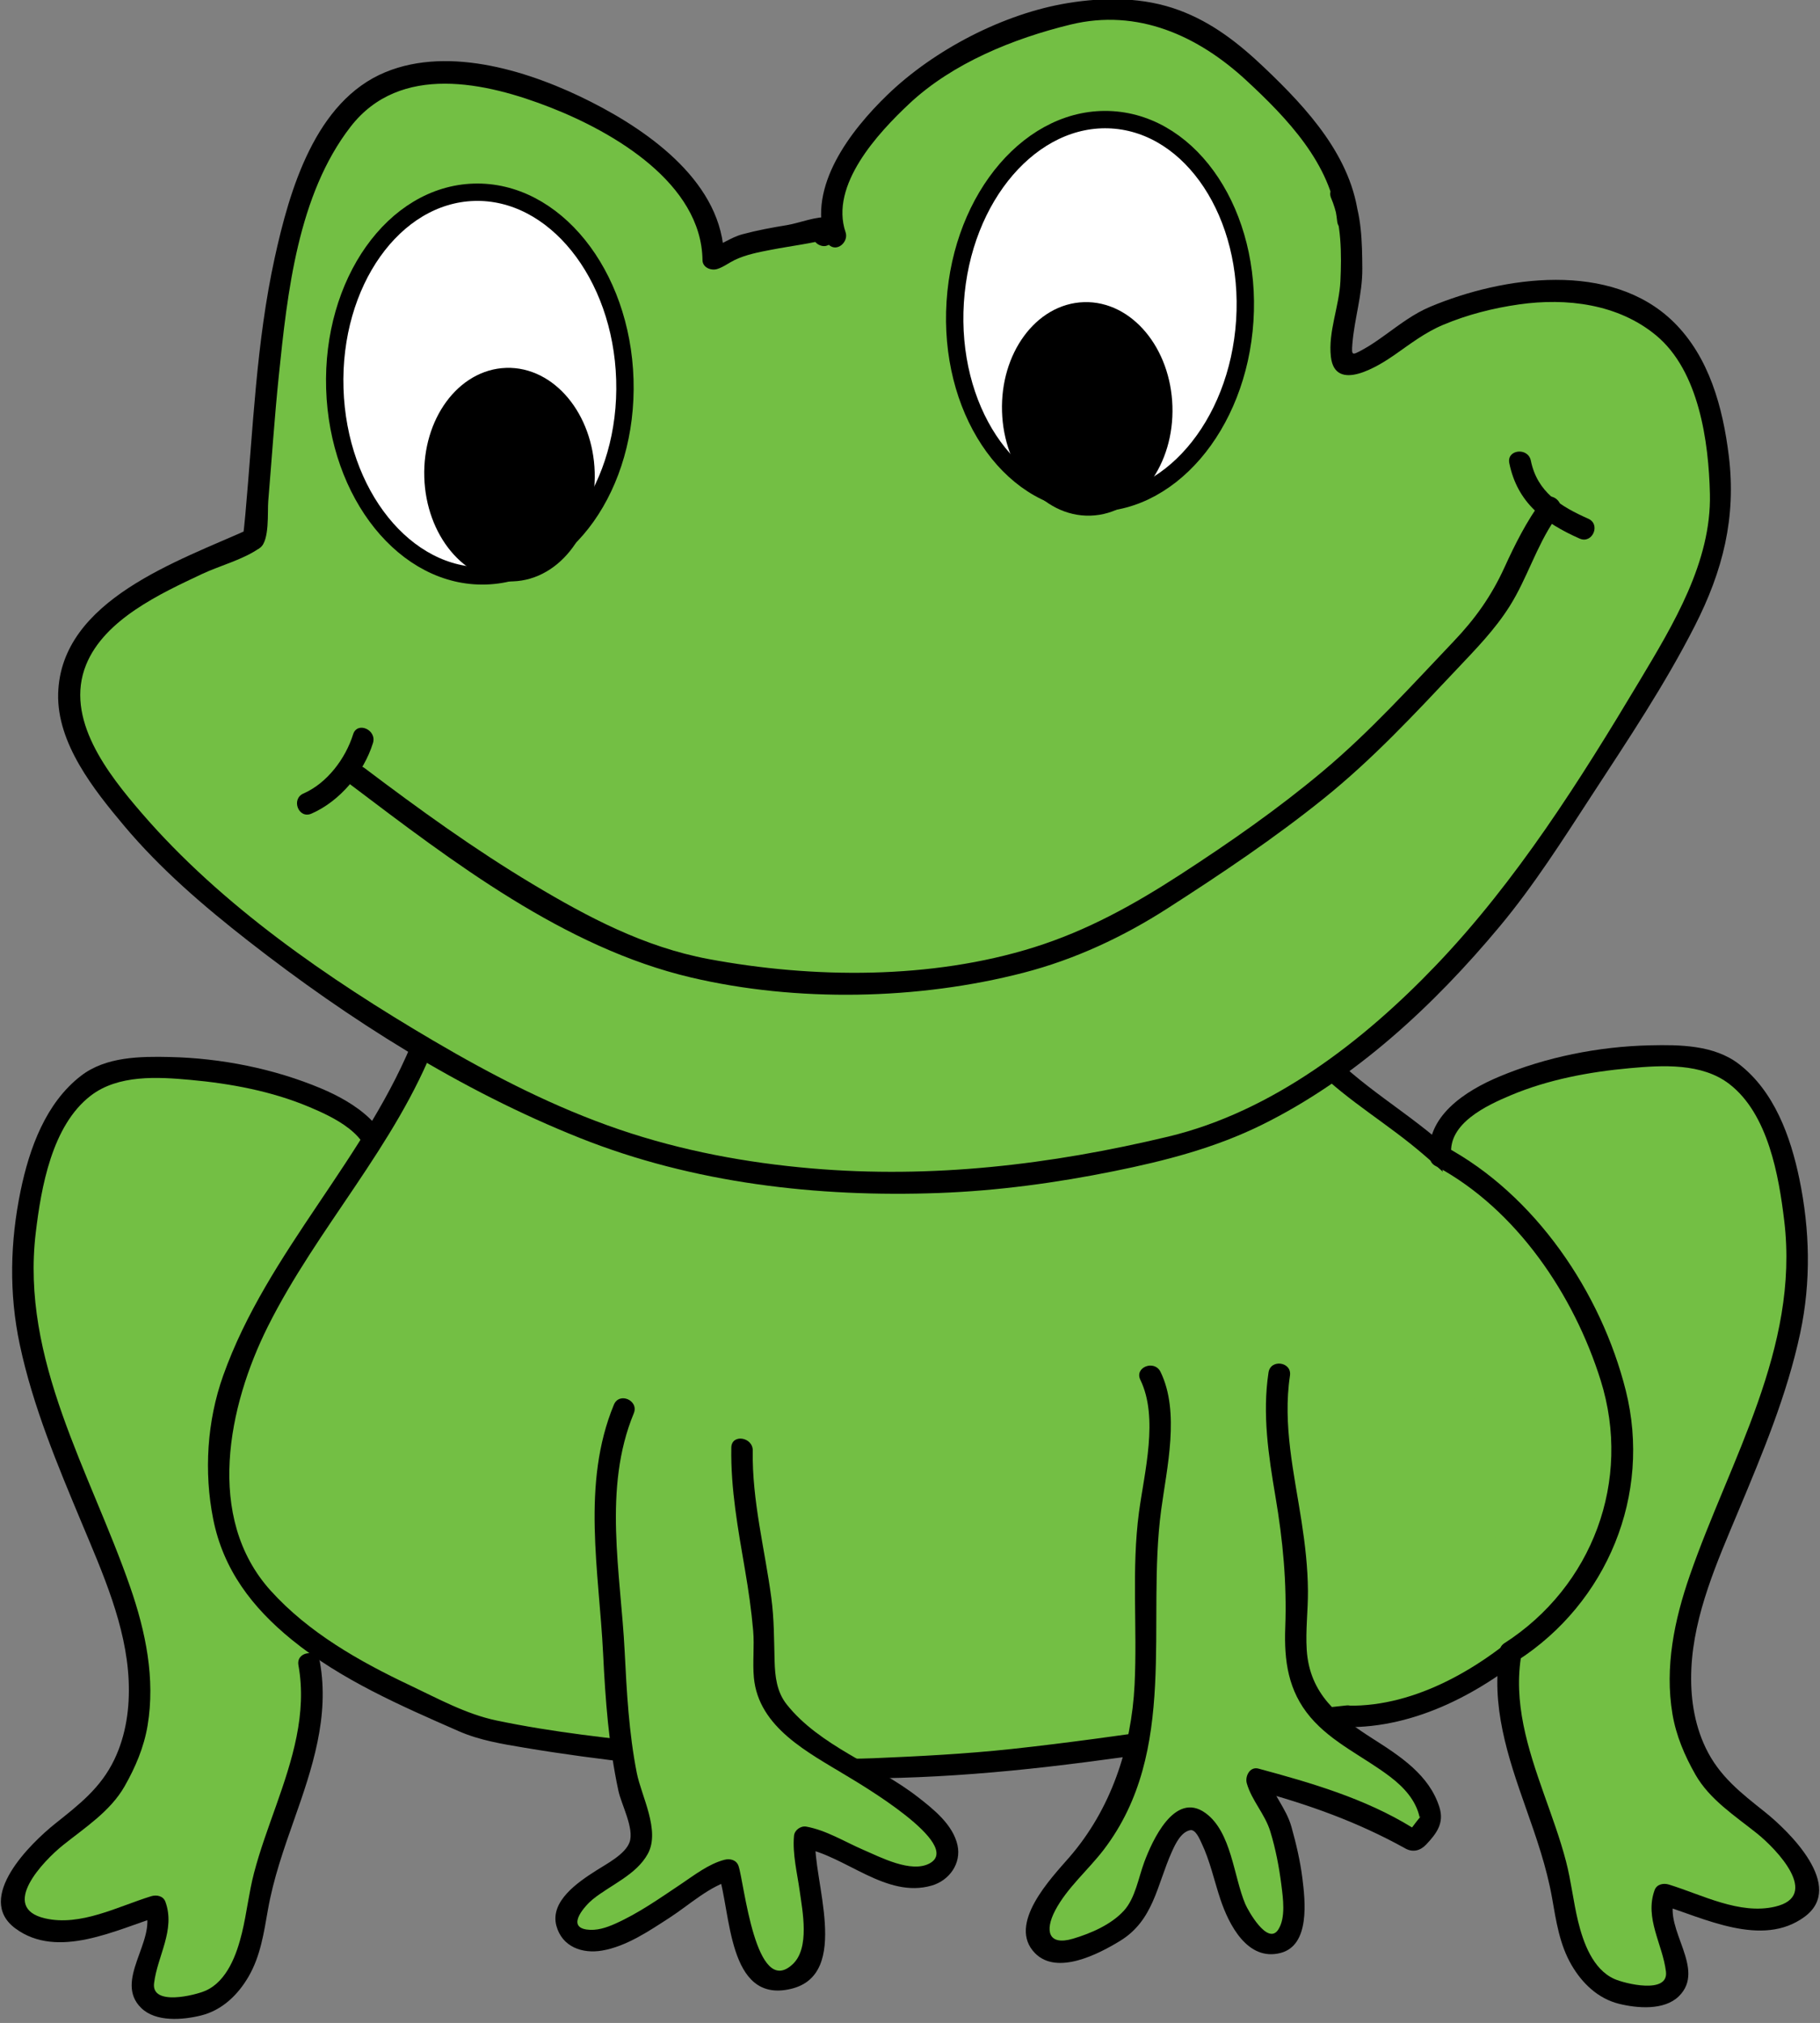
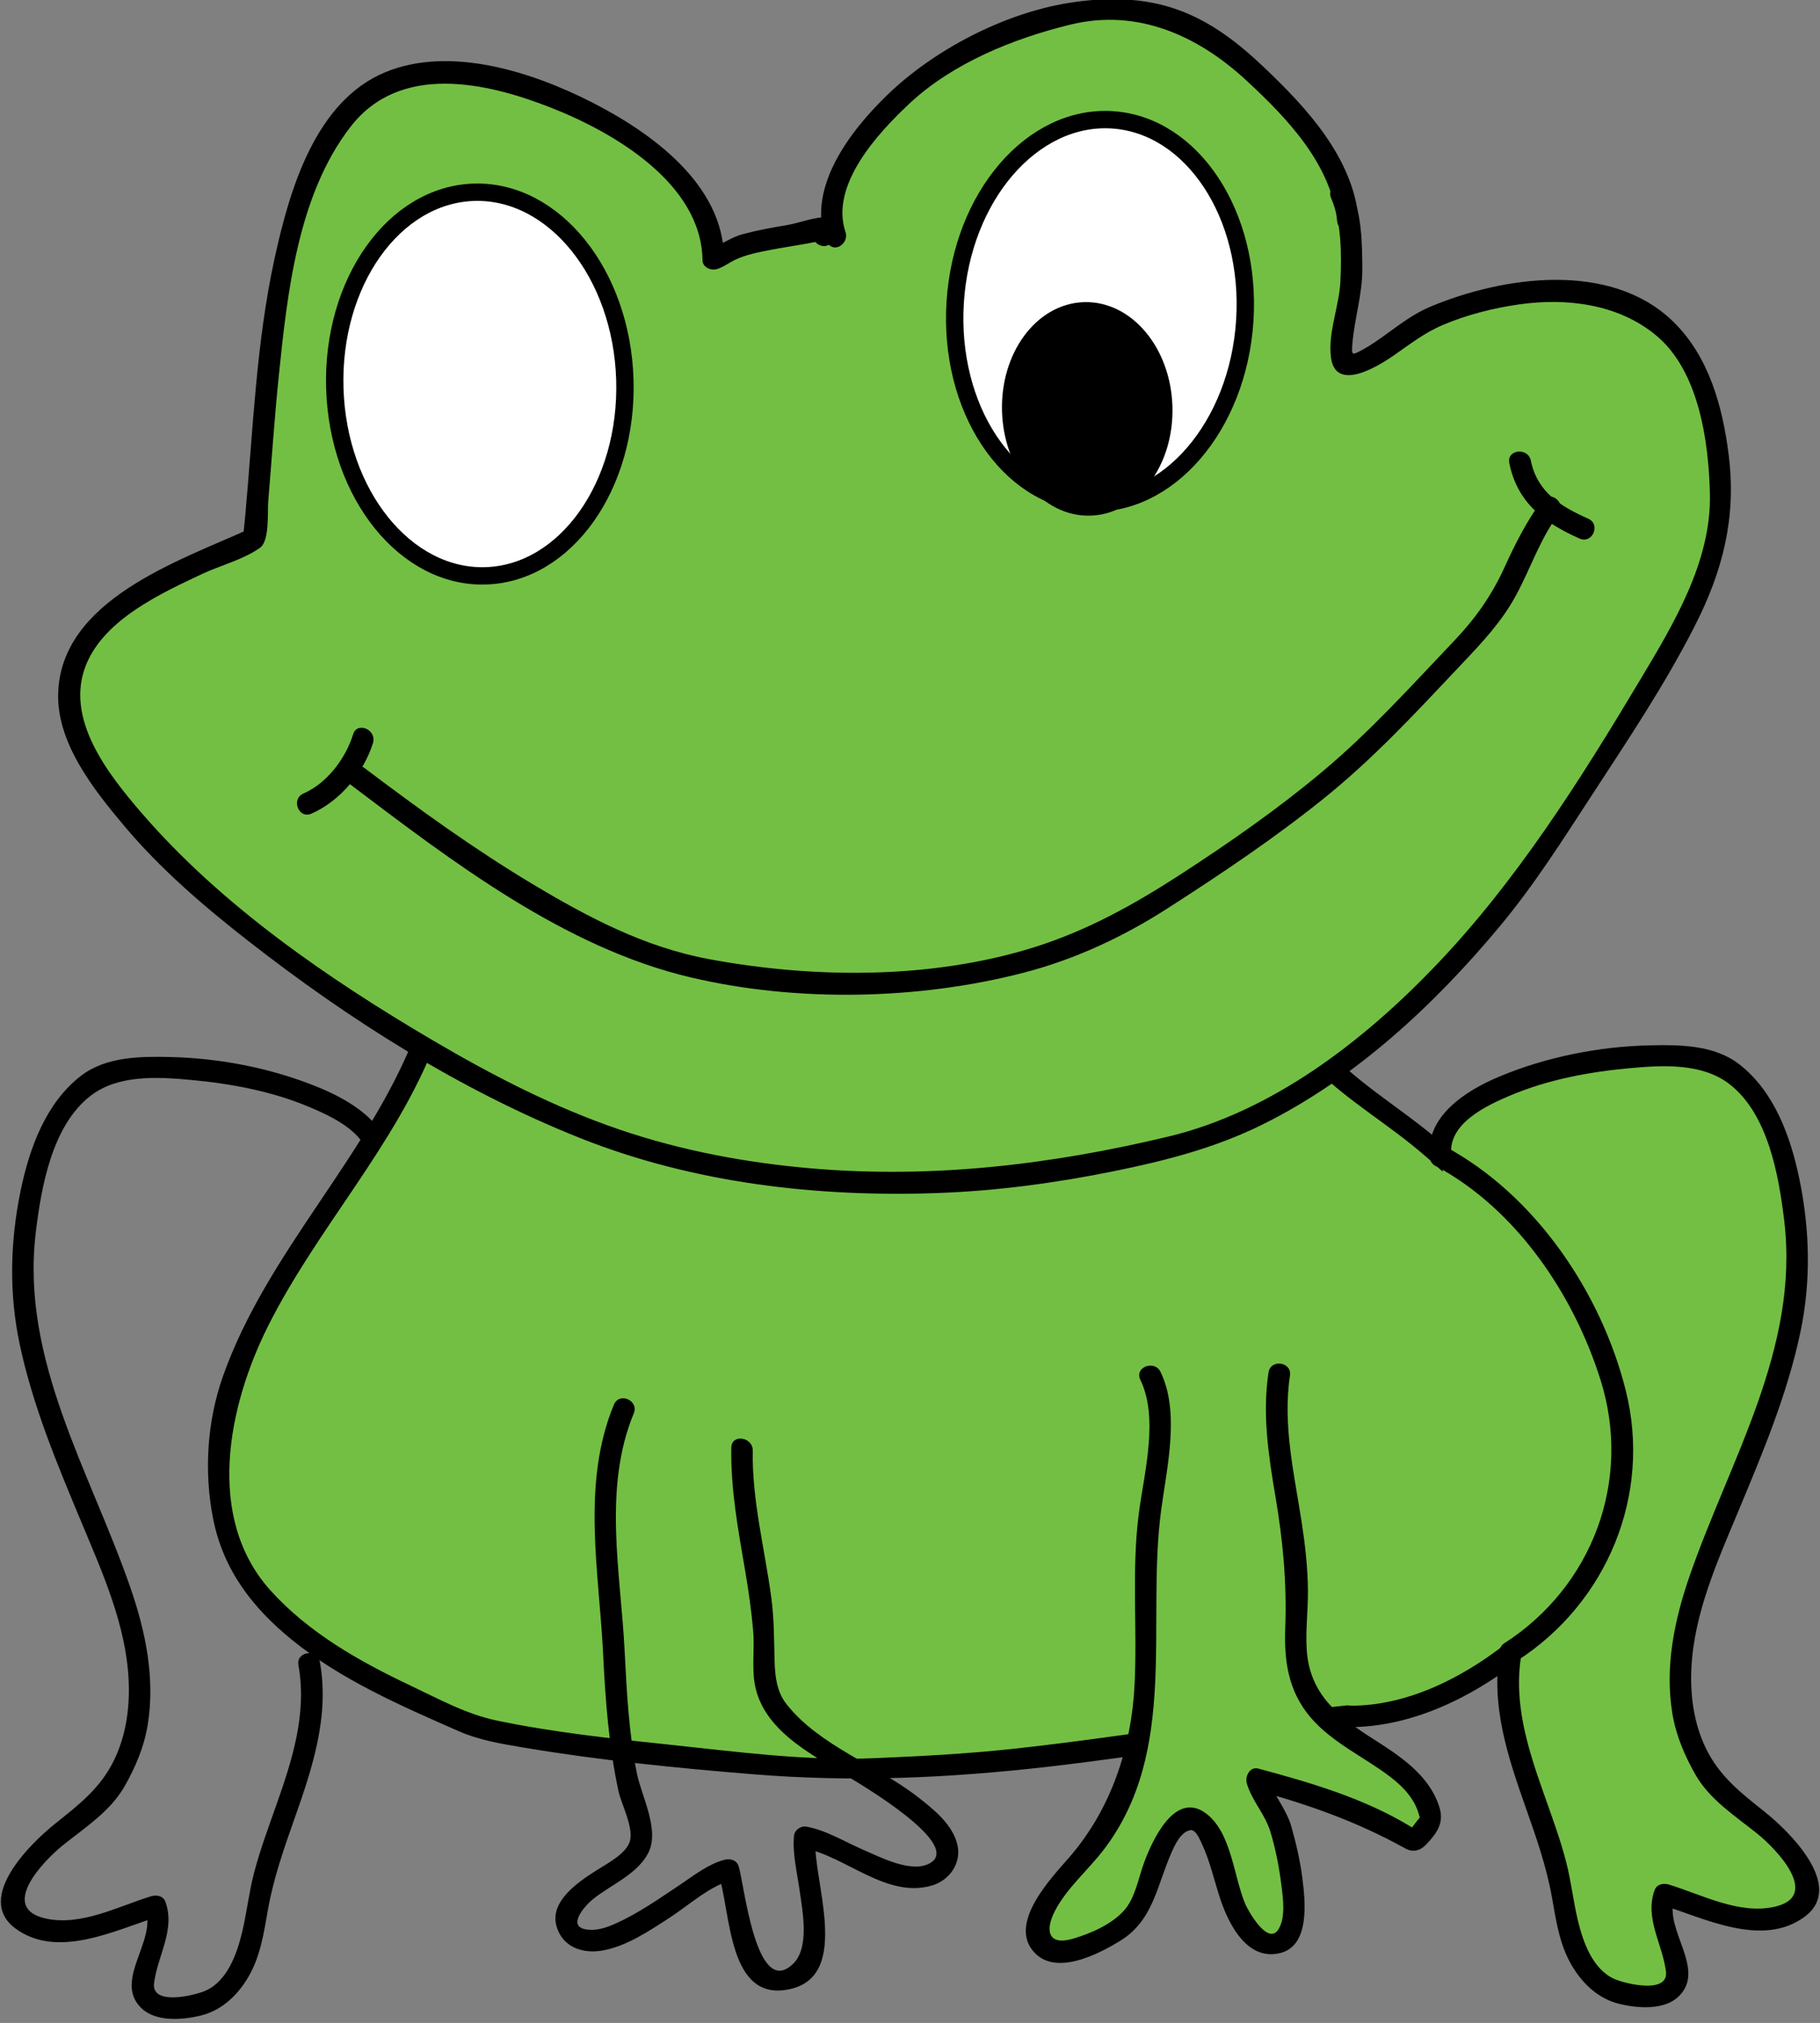
<svg xmlns="http://www.w3.org/2000/svg" xmlns:ns1="http://www.inkscape.org/namespaces/inkscape" xmlns:ns2="http://sodipodi.sourceforge.net/DTD/sodipodi-0.dtd" xmlns:xlink="http://www.w3.org/1999/xlink" width="110.916mm" height="123.291mm" viewBox="0 0 110.916 123.291" version="1.1" id="svg8" ns1:version="0.92.4 (5da689c313, 2019-01-14)" ns2:docname="Frog_green.svg">
  <rect x="0" y="0" width="110.916" height="123.291" fill="#808080" stroke="none" />
  <defs id="defs2">
    <linearGradient id="linearGradient97294">
      <stop offset="0" stop-opacity=".768" stop-color="#fff" id="stop97296" />
      <stop offset="1" stop-opacity="0" stop-color="#fff" id="stop97298" />
    </linearGradient>
    <linearGradient id="linearGradient3615">
      <stop offset="0" stop-color="#80c93b" id="stop3617" />
      <stop offset="1" stop-color="#2b4900" id="stop3619" />
    </linearGradient>
    <filter height="1.337" x="-0.037" y="-0.168" width="1.073" id="filter97493" style="color-interpolation-filters:sRGB">
      <feGaussianBlur stdDeviation="16.711" id="feGaussianBlur97495" />
    </filter>
    <linearGradient y2="1872" x2="-871.18" gradientTransform="matrix(0.405,0,0,0.203,809.66,658.03)" y1="991.8" gradientUnits="userSpaceOnUse" x1="-1013.3" id="linearGradient108041">
      <stop offset="0" stop-color="#357ef1" id="stop96789" />
      <stop offset="1" stop-color="#82adf6" id="stop96791" />
    </linearGradient>
    <linearGradient y2="1180.4" x2="886" gradientTransform="translate(-4,-7.999)" y1="727.64" gradientUnits="userSpaceOnUse" xlink:href="#linearGradient3615" x1="856.6" id="linearGradient108043" />
    <linearGradient y2="1180.4" y1="794.64" x2="777.92" gradientUnits="userSpaceOnUse" xlink:href="#linearGradient3615" x1="776.96" id="linearGradient108045" />
    <linearGradient y2="1180.4" y1="828.64" x2="838.05" gradientUnits="userSpaceOnUse" xlink:href="#linearGradient3615" x1="865.71" id="linearGradient108047" />
    <linearGradient y2="1180.4" y1="590.64" x2="454.02" gradientUnits="userSpaceOnUse" xlink:href="#linearGradient3615" x1="548.05" id="linearGradient108049" />
    <linearGradient y2="1180.4" y1="740.36" x2="570.05" gradientUnits="userSpaceOnUse" xlink:href="#linearGradient3615" x1="677.17" id="linearGradient108051" />
    <linearGradient y2="1180.4" y1="723.64" x2="555.88" gradientUnits="userSpaceOnUse" xlink:href="#linearGradient3615" x1="547.55" id="linearGradient108053" />
    <linearGradient y2="1180.4" y1="860.51" x2="203.3" gradientUnits="userSpaceOnUse" xlink:href="#linearGradient3615" x1="210.61" id="linearGradient108055" />
    <linearGradient y2="1180.4" y1="774.64" x2="245.15" gradientUnits="userSpaceOnUse" xlink:href="#linearGradient3615" x1="230.18" id="linearGradient108057" />
    <linearGradient y2="1180.4" x2="203.3" gradientTransform="matrix(0.798,0,0,0.798,-66.513,218.48)" y1="860.51" gradientUnits="userSpaceOnUse" xlink:href="#linearGradient3615" x1="210.61" id="linearGradient108069" />
    <linearGradient y2="1180.4" x2="245.15" gradientTransform="matrix(0.798,0,0,0.798,-66.513,218.48)" y1="774.64" gradientUnits="userSpaceOnUse" xlink:href="#linearGradient3615" x1="230.18" id="linearGradient108071" />
    <radialGradient r="200.56" gradientTransform="matrix(0.166,-0.986,0.93,0.156,-567.78,793.16)" cx="-633.37" cy="1326.1" gradientUnits="userSpaceOnUse" id="radialGradient108075">
      <stop offset="0" stop-opacity="0" stop-color="#0c6617" id="stop57963" />
      <stop offset=".752" stop-opacity=".498" stop-color="#784721" id="stop57971" />
      <stop offset="1" stop-opacity="0" stop-color="#677821" id="stop57965" />
    </radialGradient>
    <linearGradient y2="1180.4" x2="203.3" gradientTransform="translate(586,293.73)" y1="860.51" gradientUnits="userSpaceOnUse" xlink:href="#linearGradient3615" x1="210.61" id="linearGradient108129" />
    <linearGradient y2="855.39" y1="905.85" x2="205.5" gradientUnits="userSpaceOnUse" xlink:href="#linearGradient97294" x1="205.5" id="linearGradient108554" />
    <linearGradient y2="988.69" y1="1034.4" x2="485.84" gradientUnits="userSpaceOnUse" xlink:href="#linearGradient97294" x1="485.84" id="linearGradient108557" />
    <linearGradient y2="894.39" y1="939.01" x2="637.05" gradientUnits="userSpaceOnUse" xlink:href="#linearGradient97294" x1="628.96" id="linearGradient108560" />
    <linearGradient x1="467.23" x2="467.23" y1="921.33" gradientUnits="userSpaceOnUse" y2="870.14" id="linearGradient108563">
      <stop offset="0" stop-color="#fff" id="stop97288" />
      <stop offset="1" stop-opacity="0" stop-color="#fff" id="stop97290" />
    </linearGradient>
    <linearGradient y2="939.68" y1="996.35" x2="262.81" gradientUnits="userSpaceOnUse" xlink:href="#linearGradient97294" x1="262.81" id="linearGradient108566" />
    <linearGradient y2="827.05" y1="865.05" x2="655.13" gradientUnits="userSpaceOnUse" xlink:href="#linearGradient97294" x1="645.93" id="linearGradient108569" />
    <linearGradient y2="968.5" y1="1013" x2="755.64" gradientUnits="userSpaceOnUse" xlink:href="#linearGradient97294" x1="755.45" id="linearGradient108575" />
    <filter id="filter7385" style="color-interpolation-filters:sRGB">
      <feGaussianBlur stdDeviation="4.278" id="feGaussianBlur7387" />
    </filter>
    <filter id="filter7357" style="color-interpolation-filters:sRGB">
      <feGaussianBlur stdDeviation="5.104" id="feGaussianBlur7359" />
    </filter>
    <filter id="filter5424" style="color-interpolation-filters:sRGB">
      <feGaussianBlur stdDeviation="1.973" id="feGaussianBlur5426" />
    </filter>
    <filter x="-0.041" y="-0.315" width="1.081" height="1.63" id="filter5306" style="color-interpolation-filters:sRGB">
      <feGaussianBlur stdDeviation="4.784" id="feGaussianBlur5308" />
    </filter>
    <filter x="-0.054" y="-0.184" width="1.109" height="1.367" id="filter5048" style="color-interpolation-filters:sRGB">
      <feGaussianBlur stdDeviation="2.013" id="feGaussianBlur5050" />
    </filter>
    <filter x="-0.046" y="-0.164" width="1.092" height="1.329" id="filter4952" style="color-interpolation-filters:sRGB">
      <feGaussianBlur stdDeviation="1.793" id="feGaussianBlur4954" />
    </filter>
    <filter x="-0.118" y="-0.291" width="1.236" height="1.581" id="filter5012" style="color-interpolation-filters:sRGB">
      <feGaussianBlur stdDeviation="0.806" id="feGaussianBlur5014" />
    </filter>
    <filter id="filter4765" style="color-interpolation-filters:sRGB">
      <feGaussianBlur stdDeviation="1.154" id="feGaussianBlur4767" />
    </filter>
    <filter x="-0.052" y="-0.115" width="1.105" height="1.229" id="filter4660" style="color-interpolation-filters:sRGB">
      <feGaussianBlur stdDeviation="3.244" id="feGaussianBlur4662" />
    </filter>
    <filter x="-0.134" y="-0.273" width="1.269" height="1.546" id="filter4723" style="color-interpolation-filters:sRGB">
      <feGaussianBlur stdDeviation="0.67" id="feGaussianBlur4725" />
    </filter>
    <filter x="-0.14" y="-0.233" width="1.281" height="1.465" id="filter4889" style="color-interpolation-filters:sRGB">
      <feGaussianBlur stdDeviation="0.739" id="feGaussianBlur4891" />
    </filter>
    <filter x="-0.043" y="-0.102" width="1.085" height="1.203" id="filter4480" style="color-interpolation-filters:sRGB">
      <feGaussianBlur stdDeviation="1.119" id="feGaussianBlur4482" />
    </filter>
    <linearGradient y2="818.43" x2="-166.79" gradientTransform="translate(-8.214,-2.143)" y1="720.58" gradientUnits="userSpaceOnUse" x1="-139.29" id="linearGradient10590">
      <stop offset="0" stop-color="#1e7593" id="stop4353" />
      <stop offset="1" stop-color="#258ed2" id="stop4355" />
    </linearGradient>
    <filter x="-0.127" y="-0.05" width="1.254" height="1.101" id="filter4435" style="color-interpolation-filters:sRGB">
      <feGaussianBlur stdDeviation="2.447" id="feGaussianBlur4437" />
    </filter>
    <filter id="filter4324" style="color-interpolation-filters:sRGB">
      <feGaussianBlur stdDeviation="1.7" id="feGaussianBlur4326" />
    </filter>
    <filter id="filter4059" style="color-interpolation-filters:sRGB">
      <feGaussianBlur stdDeviation="1.86" id="feGaussianBlur4061" />
    </filter>
    <filter id="filter4006" style="color-interpolation-filters:sRGB">
      <feGaussianBlur stdDeviation="1.671" id="feGaussianBlur4008" />
    </filter>
    <filter id="filter4016" style="color-interpolation-filters:sRGB">
      <feGaussianBlur stdDeviation="2.089" id="feGaussianBlur4018" />
    </filter>
    <filter id="filter4828" style="color-interpolation-filters:sRGB">
      <feGaussianBlur stdDeviation="1.576" id="feGaussianBlur4830" />
    </filter>
    <filter x="-0.23" y="-0.183" width="1.46" height="1.366" id="filter4812" style="color-interpolation-filters:sRGB">
      <feGaussianBlur stdDeviation="0.944" id="feGaussianBlur4814" />
    </filter>
    <filter x="-0.117" y="-0.145" width="1.235" height="1.29" id="filter4901" style="color-interpolation-filters:sRGB">
      <feGaussianBlur stdDeviation="3.147" id="feGaussianBlur4903" />
    </filter>
    <filter id="filter5343" style="color-interpolation-filters:sRGB">
      <feGaussianBlur stdDeviation="2.952" id="feGaussianBlur5345" />
    </filter>
    <radialGradient r="89.13" gradientTransform="matrix(-0.857,0.1,0.075,0.641,474.53,-4.844)" cx="404.62" cy="478.76" gradientUnits="userSpaceOnUse" id="radialGradient10769">
      <stop offset="0" stop-color="#aaffaf" id="stop6702" />
      <stop offset="1" stop-color="#2aff34" id="stop6704" />
    </radialGradient>
    <filter id="filter5293" style="color-interpolation-filters:sRGB">
      <feGaussianBlur stdDeviation="0.939" id="feGaussianBlur5295" />
    </filter>
    <filter x="-0.155" y="-0.083" width="1.311" height="1.165" id="filter5007" style="color-interpolation-filters:sRGB">
      <feGaussianBlur stdDeviation="2.818" id="feGaussianBlur5009" />
    </filter>
    <filter id="filter5121" style="color-interpolation-filters:sRGB">
      <feGaussianBlur stdDeviation="1.045" id="feGaussianBlur5123" />
    </filter>
    <radialGradient r="17.946" gradientTransform="matrix(1.042,0.322,-0.384,1.243,191.59,-160.47)" cx="205.89" cy="518.5" gradientUnits="userSpaceOnUse" id="radialGradient10594">
      <stop offset="0" stop-color="#ffeba9" id="stop5157" />
      <stop offset="1" stop-color="#ea1710" id="stop5159" />
    </radialGradient>
    <radialGradient r="17.946" gradientTransform="matrix(0.876,0.264,-0.323,1.02,188.8,-66.067)" cx="205.89" cy="518.5" gradientUnits="userSpaceOnUse" id="radialGradient10596">
      <stop offset="0" stop-color="#fc0" id="stop5169" />
      <stop offset="1" stop-color="#fea" id="stop5171" />
    </radialGradient>
    <filter x="-0.124" y="-0.096" width="1.248" height="1.191" id="filter5205" style="color-interpolation-filters:sRGB">
      <feGaussianBlur stdDeviation="1.559" id="feGaussianBlur5207" />
    </filter>
    <linearGradient y2="786.65" x2="42.143" gradientTransform="translate(116.79,0.357)" y1="830.93" gradientUnits="userSpaceOnUse" x1="44.286" id="linearGradient10602">
      <stop offset="0" stop-color="#757469" id="stop5406" />
      <stop offset="1" stop-color="#f2dac2" id="stop5408" />
    </linearGradient>
    <filter id="filter5485" style="color-interpolation-filters:sRGB">
      <feGaussianBlur stdDeviation="0.251" id="feGaussianBlur5487" />
    </filter>
    <filter x="-0.132" y="-0.191" width="1.263" height="1.383" id="filter5540" style="color-interpolation-filters:sRGB">
      <feGaussianBlur stdDeviation="4.14" id="feGaussianBlur5542" />
    </filter>
    <filter x="-0.39" y="-0.189" width="1.781" height="1.378" id="filter5634" style="color-interpolation-filters:sRGB">
      <feGaussianBlur stdDeviation="0.703" id="feGaussianBlur5636" />
    </filter>
    <filter x="-0.236" y="-0.258" width="1.473" height="1.517" id="filter5630" style="color-interpolation-filters:sRGB">
      <feGaussianBlur stdDeviation="0.703" id="feGaussianBlur5632" />
    </filter>
    <filter x="-0.141" y="-0.073" width="1.283" height="1.145" id="filter4179" style="color-interpolation-filters:sRGB">
      <feGaussianBlur stdDeviation="1.758" id="feGaussianBlur4181" />
    </filter>
    <linearGradient y2="327.72" x2="-262.95" gradientTransform="matrix(-1,0,0,1,-41.058,113.75)" y1="325.84" gradientUnits="userSpaceOnUse" xlink:href="#linearGradient5327-5" x1="-282.5" id="linearGradient10611" />
    <linearGradient id="linearGradient5327-5">
      <stop offset="0" stop-color="#387cc7" id="stop5329-2" />
      <stop offset="1" stop-opacity="0" stop-color="#387cc7" id="stop5331-6" />
    </linearGradient>
    <linearGradient y2="338.08" x2="-241.16" gradientTransform="matrix(-1,0,0,1,52.776,345.37)" y1="316.74" gradientUnits="userSpaceOnUse" xlink:href="#linearGradient5327-5" x1="-293.39" id="linearGradient10606" />
    <filter id="filter5514" style="color-interpolation-filters:sRGB">
      <feGaussianBlur stdDeviation="0.233" id="feGaussianBlur5516" />
    </filter>
    <radialGradient r="17.946" cy="518.5" cx="205.89" gradientTransform="matrix(1.042,0.322,-0.384,1.243,191.59,-160.47)" gradientUnits="userSpaceOnUse" id="radialGradient4010" xlink:href="#radialGradient10594" ns1:collect="always" />
    <radialGradient r="17.946" cy="518.5" cx="205.89" gradientTransform="matrix(0.876,0.264,-0.323,1.02,188.8,-66.067)" gradientUnits="userSpaceOnUse" id="radialGradient4012" xlink:href="#radialGradient10596" ns1:collect="always" />
    <radialGradient r="17.946" cy="518.5" cx="205.89" gradientTransform="matrix(1.042,0.322,-0.384,1.243,191.59,-160.47)" gradientUnits="userSpaceOnUse" id="radialGradient4014" xlink:href="#radialGradient10594" ns1:collect="always" />
    <radialGradient r="17.946" cy="518.5" cx="205.89" gradientTransform="matrix(0.876,0.264,-0.323,1.02,188.8,-66.067)" gradientUnits="userSpaceOnUse" id="radialGradient4016" xlink:href="#radialGradient10596" ns1:collect="always" />
    <linearGradient y2="1872" x2="-871.18" y1="991.8" x1="-1013.3" gradientTransform="matrix(0.405,0,0,0.203,809.66,658.03)" gradientUnits="userSpaceOnUse" id="linearGradient4316" xlink:href="#linearGradient108041" ns1:collect="always" />
    <radialGradient r="200.56" cy="1326.1" cx="-633.37" gradientTransform="matrix(0.166,-0.986,0.93,0.156,-567.78,793.16)" gradientUnits="userSpaceOnUse" id="radialGradient4350" xlink:href="#radialGradient108075" ns1:collect="always" />
    <linearGradient gradientTransform="translate(41.459,-725.644)" y2="855.39" x2="205.5" y1="905.85" x1="205.5" gradientUnits="userSpaceOnUse" id="linearGradient5109" xlink:href="#linearGradient97294" ns1:collect="always" />
    <linearGradient gradientTransform="translate(41.459,-725.644)" y2="988.69" x2="485.84" y1="1034.4" x1="485.84" gradientUnits="userSpaceOnUse" id="linearGradient5112" xlink:href="#linearGradient97294" ns1:collect="always" />
    <linearGradient gradientTransform="translate(41.459,-725.644)" y2="894.39" x2="637.05" y1="939.01" x1="628.96" gradientUnits="userSpaceOnUse" id="linearGradient5115" xlink:href="#linearGradient97294" ns1:collect="always" />
    <linearGradient gradientTransform="translate(41.459,-725.644)" y2="870.14" x2="467.23" y1="921.33" x1="467.23" gradientUnits="userSpaceOnUse" id="linearGradient5118" xlink:href="#linearGradient108563" ns1:collect="always" />
    <linearGradient gradientTransform="translate(41.459,-725.644)" y2="939.68" x2="262.81" y1="996.35" x1="262.81" gradientUnits="userSpaceOnUse" id="linearGradient5121" xlink:href="#linearGradient97294" ns1:collect="always" />
    <linearGradient gradientTransform="translate(41.459,-725.644)" y2="827.05" x2="655.13" y1="865.05" x1="645.93" gradientUnits="userSpaceOnUse" id="linearGradient5124" xlink:href="#linearGradient97294" ns1:collect="always" />
    <linearGradient gradientTransform="translate(41.459,-725.644)" y2="968.5" x2="755.64" y1="1013" x1="755.45" gradientUnits="userSpaceOnUse" id="linearGradient5130" xlink:href="#linearGradient97294" ns1:collect="always" />
    <filter ns1:menu-tooltip="Same as Bubbly Bumps but with a diffuse light instead of a specular one" ns1:menu="Bumps" ns1:label="Bubbly Bumps, matte" id="filter6048" style="color-interpolation-filters:sRGB">
      <feGaussianBlur stdDeviation="0.5" in="SourceGraphic" result="result0" id="feGaussianBlur6050" />
      <feTurbulence type="fractalNoise" result="result1" numOctaves="10" seed="300" baseFrequency="0.2" id="feTurbulence6052" />
      <feGaussianBlur result="result91" stdDeviation="0.5" id="feGaussianBlur6054" />
      <feDisplacementMap yChannelSelector="A" in="result0" result="result6" scale="5" xChannelSelector="R" in2="result91" id="feDisplacementMap6056" />
      <feComposite in="result6" operator="in" result="result2" in2="result1" id="feComposite6058" />
      <feComposite k4="0" k2="0" k1="0" result="result92" operator="arithmetic" in="result0" k3="3" in2="result2" id="feComposite6060" />
      <feBlend mode="multiply" result="fbSourceGraphic" in2="result2" id="feBlend6062" />
      <feColorMatrix result="fbSourceGraphicAlpha" in="fbSourceGraphic" values="1 0 0 -1 0 1 0 1 -1 0 1 0 0 -1 0 -1.8 -0.5 0 5.7 -3.5 " id="feColorMatrix6064" />
      <feGaussianBlur result="result0" in="fbSourceGraphicAlpha" stdDeviation="0.5" id="feGaussianBlur6066" />
      <feDiffuseLighting diffuseConstant="0.6" surfaceScale="50" result="result5" id="feDiffuseLighting6068">
        <feDistantLight elevation="10" azimuth="225" id="feDistantLight6070" />
      </feDiffuseLighting>
      <feComposite operator="in" result="result2" in="result5" in2="fbSourceGraphicAlpha" id="feComposite6072" />
      <feComposite k4="0" k1="0" k3="0.7" k2="1" operator="arithmetic" result="result4" in="fbSourceGraphic" in2="result2" id="feComposite6074" />
    </filter>
    <filter ns1:menu-tooltip="Same as Bubbly Bumps but with a diffuse light instead of a specular one" ns1:menu="Bumps" height="1" width="1" y="0" x="0" ns1:label="Bubbly Bumps, matte" id="filter6200" style="color-interpolation-filters:sRGB">
      <feColorMatrix in="SourceGraphic" result="result0" values="1 0 0 0 0 0 1 0 0 0 0 0 1 0 0 0 0 0 0.85 0" id="feColorMatrix6202" />
      <feGaussianBlur stdDeviation="7" in="SourceAlpha" id="feGaussianBlur6204" />
      <feSpecularLighting result="result1" specularExponent="25" specularConstant="0.9" surfaceScale="5" id="feSpecularLighting6206">
        <feDistantLight azimuth="225" elevation="60" id="feDistantLight6208" />
      </feSpecularLighting>
      <feComposite result="fbSourceGraphic" operator="atop" in2="result0" id="feComposite6210" />
      <feColorMatrix id="feColorMatrix6300" values="0 0 0 -1 0 0 0 0 -1 0 0 0 0 -1 0 0 0 0 1 0" in="fbSourceGraphic" result="fbSourceGraphicAlpha" />
      <feGaussianBlur stdDeviation="0.5" in="fbSourceGraphic" result="result0" id="feGaussianBlur6302" />
      <feTurbulence type="fractalNoise" result="result1" numOctaves="10" seed="300" baseFrequency="0.2" id="feTurbulence6304" />
      <feGaussianBlur result="result91" stdDeviation="0.5" id="feGaussianBlur6306" />
      <feDisplacementMap yChannelSelector="A" in="result0" result="result6" scale="5" xChannelSelector="R" in2="result91" id="feDisplacementMap6308" />
      <feComposite in="result6" operator="in" result="result2" in2="result1" id="feComposite6310" />
      <feComposite k4="0" k2="0" k1="0" result="result92" operator="arithmetic" in="result0" k3="3" in2="result2" id="feComposite6312" />
      <feBlend mode="multiply" result="fbSourceGraphic" in2="result2" id="feBlend6314" />
      <feColorMatrix result="fbSourceGraphicAlpha" in="fbSourceGraphic" values="1 0 0 -1 0 1 0 1 -1 0 1 0 0 -1 0 -1.8 -0.5 0 5.7 -3.5 " id="feColorMatrix6316" />
      <feGaussianBlur result="result0" in="fbSourceGraphicAlpha" stdDeviation="0.5" id="feGaussianBlur6318" />
      <feDiffuseLighting diffuseConstant="0.6" surfaceScale="50" result="result5" id="feDiffuseLighting6320">
        <feDistantLight elevation="10" azimuth="225" id="feDistantLight6322" />
      </feDiffuseLighting>
      <feComposite operator="in" result="result2" in="result5" in2="fbSourceGraphicAlpha" id="feComposite6324" />
      <feComposite k4="0" k1="0" k3="0.7" k2="1" operator="arithmetic" result="result4" in="fbSourceGraphic" in2="result2" id="feComposite6326" />
    </filter>
    <filter ns1:menu-tooltip="Same as Bubbly Bumps but with a diffuse light instead of a specular one" ns1:menu="Bumps" ns1:label="Bubbly Bumps, matte" id="filter6410" style="color-interpolation-filters:sRGB">
      <feGaussianBlur stdDeviation="0.5" in="SourceGraphic" result="result0" id="feGaussianBlur6412" />
      <feTurbulence type="fractalNoise" result="result1" numOctaves="10" seed="300" baseFrequency="0.2" id="feTurbulence6414" />
      <feGaussianBlur result="result91" stdDeviation="0.5" id="feGaussianBlur6416" />
      <feDisplacementMap yChannelSelector="A" in="result0" result="result6" scale="5" xChannelSelector="R" in2="result91" id="feDisplacementMap6418" />
      <feComposite in="result6" operator="in" result="result2" in2="result1" id="feComposite6420" />
      <feComposite k4="0" k2="0" k1="0" result="result92" operator="arithmetic" in="result0" k3="3" in2="result2" id="feComposite6422" />
      <feBlend mode="multiply" result="fbSourceGraphic" in2="result2" id="feBlend6424" />
      <feColorMatrix result="fbSourceGraphicAlpha" in="fbSourceGraphic" values="1 0 0 -1 0 1 0 1 -1 0 1 0 0 -1 0 -1.8 -0.5 0 5.7 -3.5 " id="feColorMatrix6426" />
      <feGaussianBlur result="result0" in="fbSourceGraphicAlpha" stdDeviation="0.5" id="feGaussianBlur6428" />
      <feDiffuseLighting diffuseConstant="0.6" surfaceScale="50" result="result5" id="feDiffuseLighting6430">
        <feDistantLight elevation="10" azimuth="225" id="feDistantLight6432" />
      </feDiffuseLighting>
      <feComposite operator="in" result="result2" in="result5" in2="fbSourceGraphicAlpha" id="feComposite6434" />
      <feComposite k4="0" k1="0" k3="0.7" k2="1" operator="arithmetic" result="result4" in="fbSourceGraphic" in2="result2" id="feComposite6436" />
    </filter>
    <radialGradient ns1:collect="always" xlink:href="#radialGradient4788" id="radialGradient4450" gradientUnits="userSpaceOnUse" gradientTransform="matrix(0.589,-0.183,0.22,0.709,175.789,-55.968)" spreadMethod="reflect" cx="-152.88" cy="144.61" r="132.35" />
    <radialGradient ns1:collect="always" xlink:href="#radialGradient4788" id="radialGradient4410" gradientUnits="userSpaceOnUse" gradientTransform="matrix(0.864,-0.268,0.323,1.039,-62.62,-50.49)" spreadMethod="reflect" cx="-152.88" cy="144.61" r="132.35" />
    <radialGradient id="radialGradient4788" spreadMethod="reflect" gradientUnits="userSpaceOnUse" cy="144.61" cx="-152.88" gradientTransform="matrix(0.864,-0.268,0.323,1.039,-62.62,-50.49)" r="132.35">
      <stop id="stop2768" stop-color="#ff1200" offset="0" />
      <stop id="stop4694" stop-color="#e20a00" offset=".5" />
      <stop id="stop2770" stop-color="#8d0200" offset="1" />
    </radialGradient>
    <clipPath id="clipPath4689" clipPathUnits="userSpaceOnUse">
      <path id="path4351" d="m -242.99,334.54 c -0.622,-0.005 -1.256,0.013 -1.88,0.028 -21.458,0.219 -41.149,11.965 -55.072,27.366 -0.368,0.418 -0.777,0.8 -1.215,1.131 -2.677,2.021 -6.47,2.293 -8.938,-0.509 -0.421,-0.318 -0.843,-0.624 -1.273,-0.933 -13.209,-9.489 -30.5,-14.352 -46.539,-9.584 -2.152,0.539 -4.255,1.197 -6.306,1.979 -10.159,3.875 -19.02,10.609 -26.09,18.828 -4.16,4.165 -7.794,8.791 -10.847,13.739 -9.052,14.675 -13.007,32.241 -10.528,49.388 0.728,5.53 2.389,10.684 4.686,15.577 6.643,14.155 18.652,25.985 29.185,37.373 3.03,2.975 6.123,5.9 9.256,8.764 26.269,24.011 55.86,44.409 83.678,66.577 2.288,1.465 5.421,5.553 6.016,0.594 0.011,-0.029 0.018,-0.056 0.029,-0.085 1.074,-2.765 2.224,-5.506 3.413,-8.227 10.307,-23.574 24.894,-45.372 43.213,-63.722 1.474,-1.607 2.963,-3.206 4.483,-4.778 15.613,-16.136 33.324,-30.678 45.411,-49.615 1.392,-2.326 2.607,-4.724 3.615,-7.181 8.117,-19.765 4.16,-43.204 -6.479,-61.432 -2.295,-3.862 -4.97,-7.562 -7.983,-10.997 -12.471,-14.218 -30.556,-24.125 -49.836,-24.284 z m -8.301,18.63 c 16.665,0.132 32.318,8.332 43.097,20.1 2.604,2.843 4.9,5.907 6.884,9.103 9.196,15.087 12.598,34.471 5.582,50.83 -0.872,2.034 -1.892,4.039 -3.095,5.965 -10.448,15.674 -25.756,27.693 -39.25,41.049 -1.314,1.301 -2.602,2.628 -3.876,3.958 -15.834,15.188 -28.461,33.24 -37.37,52.753 -1.028,2.252 -1.993,4.525 -2.921,6.813 -0.01,0.024 -0.019,0.033 -0.029,0.057 -0.514,4.104 -3.229,0.732 -5.206,-0.481 -24.044,-18.349 -49.634,-35.253 -72.34,-55.127 -2.708,-2.37 -5.364,-4.775 -7.983,-7.237 -9.104,-9.426 -19.48,-19.212 -25.222,-30.928 -1.985,-4.05 -3.42,-8.343 -4.049,-12.92 -2.142,-14.193 1.259,-28.732 9.082,-40.879 2.638,-4.096 5.805,-7.918 9.4,-11.365 6.111,-6.803 13.751,-12.369 22.532,-15.577 1.772,-0.647 3.606,-1.194 5.467,-1.64 13.863,-3.947 28.787,0.09 40.205,7.944 0.372,0.256 0.735,0.5 1.099,0.763 2.133,2.319 5.409,2.097 7.723,0.424 0.379,-0.274 0.753,-0.587 1.07,-0.933 12.034,-12.748 29.033,-22.463 47.58,-22.645 0.54,-0.013 1.082,-0.033 1.62,-0.028 z" ns1:connector-curvature="0" style="fill:#2b0000" />
    </clipPath>
    <radialGradient ns1:collect="always" xlink:href="#radialGradient4788-6" id="radialGradient4450-7" gradientUnits="userSpaceOnUse" gradientTransform="matrix(0.589,-0.183,0.22,0.709,175.789,-55.968)" spreadMethod="reflect" cx="-152.88" cy="144.61" r="132.35" />
    <radialGradient ns1:collect="always" xlink:href="#radialGradient4788-6" id="radialGradient4410-7" gradientUnits="userSpaceOnUse" gradientTransform="matrix(0.864,-0.268,0.323,1.039,-62.62,-50.49)" spreadMethod="reflect" cx="-152.88" cy="144.61" r="132.35" />
    <radialGradient id="radialGradient4788-6" spreadMethod="reflect" gradientUnits="userSpaceOnUse" cy="144.61" cx="-152.88" gradientTransform="matrix(0.864,-0.268,0.323,1.039,-62.62,-50.49)" r="132.35">
      <stop id="stop2768-8" stop-color="#ff1200" offset="0" />
      <stop id="stop4694-8" stop-color="#e20a00" offset=".5" />
      <stop id="stop2770-2" stop-color="#8d0200" offset="1" />
    </radialGradient>
    <clipPath id="clipPath4689-3" clipPathUnits="userSpaceOnUse">
      <path id="path4351-1" d="m -242.99,334.54 c -0.622,-0.005 -1.256,0.013 -1.88,0.028 -21.458,0.219 -41.149,11.965 -55.072,27.366 -0.368,0.418 -0.777,0.8 -1.215,1.131 -2.677,2.021 -6.47,2.293 -8.938,-0.509 -0.421,-0.318 -0.843,-0.624 -1.273,-0.933 -13.209,-9.489 -30.5,-14.352 -46.539,-9.584 -2.152,0.539 -4.255,1.197 -6.306,1.979 -10.159,3.875 -19.02,10.609 -26.09,18.828 -4.16,4.165 -7.794,8.791 -10.847,13.739 -9.052,14.675 -13.007,32.241 -10.528,49.388 0.728,5.53 2.389,10.684 4.686,15.577 6.643,14.155 18.652,25.985 29.185,37.373 3.03,2.975 6.123,5.9 9.256,8.764 26.269,24.011 55.86,44.409 83.678,66.577 2.288,1.465 5.421,5.553 6.016,0.594 0.011,-0.029 0.018,-0.056 0.029,-0.085 1.074,-2.765 2.224,-5.506 3.413,-8.227 10.307,-23.574 24.894,-45.372 43.213,-63.722 1.474,-1.607 2.963,-3.206 4.483,-4.778 15.613,-16.136 33.324,-30.678 45.411,-49.615 1.392,-2.326 2.607,-4.724 3.615,-7.181 8.117,-19.765 4.16,-43.204 -6.479,-61.432 -2.295,-3.862 -4.97,-7.562 -7.983,-10.997 -12.471,-14.218 -30.556,-24.125 -49.836,-24.284 z m -8.301,18.63 c 16.665,0.132 32.318,8.332 43.097,20.1 2.604,2.843 4.9,5.907 6.884,9.103 9.196,15.087 12.598,34.471 5.582,50.83 -0.872,2.034 -1.892,4.039 -3.095,5.965 -10.448,15.674 -25.756,27.693 -39.25,41.049 -1.314,1.301 -2.602,2.628 -3.876,3.958 -15.834,15.188 -28.461,33.24 -37.37,52.753 -1.028,2.252 -1.993,4.525 -2.921,6.813 -0.01,0.024 -0.019,0.033 -0.029,0.057 -0.514,4.104 -3.229,0.732 -5.206,-0.481 -24.044,-18.349 -49.634,-35.253 -72.34,-55.127 -2.708,-2.37 -5.364,-4.775 -7.983,-7.237 -9.104,-9.426 -19.48,-19.212 -25.222,-30.928 -1.985,-4.05 -3.42,-8.343 -4.049,-12.92 -2.142,-14.193 1.259,-28.732 9.082,-40.879 2.638,-4.096 5.805,-7.918 9.4,-11.365 6.111,-6.803 13.751,-12.369 22.532,-15.577 1.772,-0.647 3.606,-1.194 5.467,-1.64 13.863,-3.947 28.787,0.09 40.205,7.944 0.372,0.256 0.735,0.5 1.099,0.763 2.133,2.319 5.409,2.097 7.723,0.424 0.379,-0.274 0.753,-0.587 1.07,-0.933 12.034,-12.748 29.033,-22.463 47.58,-22.645 0.54,-0.013 1.082,-0.033 1.62,-0.028 z" ns1:connector-curvature="0" style="fill:#2b0000" />
    </clipPath>
    <radialGradient r="132.35" cy="144.61" cx="-152.88" spreadMethod="reflect" gradientTransform="matrix(0.472,-0.147,0.176,0.568,-39.265,-84.523)" gradientUnits="userSpaceOnUse" id="radialGradient4966" xlink:href="#radialGradient4788-6" ns1:collect="always" />
  </defs>
  <ns2:namedview id="base" pagecolor="#ffffff" bordercolor="#666666" borderopacity="1.0" ns1:pageopacity="0.0" ns1:pageshadow="2" ns1:zoom="0.24748737" ns1:cx="-245.12004" ns1:cy="788.84931" ns1:document-units="mm" ns1:current-layer="layer1" showgrid="false" ns1:window-width="2400" ns1:window-height="1261" ns1:window-x="2391" ns1:window-y="-9" ns1:window-maximized="1" fit-margin-top="0" fit-margin-left="0" fit-margin-right="0" fit-margin-bottom="0" />
  <g ns1:label="Layer 1" ns1:groupmode="layer" id="layer1" transform="translate(-48.064,-72.821)">
    <g id="g1165" transform="translate(233.059,165.707)">
      <g transform="matrix(-0.242,0.106,0.106,0.242,-102.479,-113.126)" id="g875-7">
        <g id="g873-7">
-           <path style="fill:#73bf44" ns1:connector-curvature="0" d="m 344.752,226.787 c -9.836,-15.574 33.674,-44.263 49.248,-45.083 15.573,-0.82 29.508,20.492 35.246,32.787 9.836,22.131 8.196,46.721 9.016,70.492 0.82,19.672 4.099,37.705 21.312,48.36 8.197,4.099 18.033,4.099 25.41,9.017 10.656,7.377 4.099,13.935 -4.918,17.213 -6.558,1.64 -13.114,1.64 -19.672,2.459 0,9.017 20.491,17.214 4.099,23.771 -12.296,4.918 -20.492,-5.737 -25.41,-13.935 -10.656,-16.393 -29.508,-28.012 -33.606,-46.864" id="path867-0" />
          <g id="g871-6">
            <path ns1:connector-curvature="0" d="m 346.91,225.525 c -3.702,-6.358 2.923,-13.817 7.031,-18.143 6.463,-6.803 14.437,-12.22 22.62,-16.728 6.662,-3.67 14.745,-7.807 22.524,-5.871 10.95,2.726 18.929,14.777 24.271,23.853 14.978,25.449 10.627,55.507 12.85,83.635 0.855,10.833 3.145,21.702 9.168,30.906 2.767,4.226 6.431,7.672 10.458,10.671 5.299,3.946 12.165,5.051 18.408,6.719 5.637,1.505 19.4,7.254 10.633,13.811 -6.735,5.039 -16.516,4.24 -24.48,5.153 -1.281,0.146 -2.596,1.027 -2.5,2.5 0.448,6.883 6.678,10.662 9.935,16.155 2.728,4.602 -7.607,6.366 -10.229,6.342 -5.455,-0.052 -9.965,-4.858 -13.008,-8.854 -2.846,-3.737 -5.157,-7.822 -8.077,-11.522 -3.38,-4.282 -7.194,-8.221 -10.917,-12.201 -7.585,-8.108 -15.065,-16.542 -17.711,-27.613 -0.75,-3.135 -5.571,-1.805 -4.822,1.33 2.969,12.419 11.521,21.827 20.015,30.906 4.928,5.268 9.83,10.537 13.845,16.555 3.011,4.515 5.87,9.14 10.335,12.406 3.939,2.881 8.708,4.66 13.647,3.806 4.235,-0.732 10.16,-2.726 11.932,-7.126 3.356,-8.331 -9.461,-12.763 -9.944,-20.184 -0.833,0.833 -1.667,1.667 -2.5,2.5 10.392,-1.191 25.584,-0.161 31.667,-10.767 5.866,-10.229 -11.271,-16.625 -18.033,-18.432 -6.882,-1.837 -12.979,-3.327 -18.511,-8.088 -4.76,-4.098 -8.096,-9.555 -10.336,-15.366 -4.567,-11.85 -4.456,-25.138 -4.669,-37.638 -0.247,-14.546 -0.469,-29.104 -3.412,-43.407 -2.435,-11.837 -7.484,-22.675 -14.451,-32.493 -5.754,-8.11 -13.4,-16.18 -23.367,-18.661 -7.039,-1.752 -14.316,1.366 -20.578,4.281 -10.679,4.972 -20.887,12.084 -29.006,20.632 -5.686,5.985 -11.915,15.194 -7.104,23.455 1.621,2.786 5.942,0.27 4.316,-2.522 z" id="path869-2" />
          </g>
        </g>
      </g>
      <g transform="matrix(0.242,0.106,-0.106,0.242,-156.594,-113.838)" id="g821">
        <path id="path815" d="m 308.754,213.385 c -20.492,32.787 -57.775,56.026 -92.202,69.959 -32.787,13.115 -64.355,14.467 -98.782,14.467 l 1.571,-2.172 c 1.639,30.328 -11.476,59.836 -9.017,90.164 1.64,18.032 11.476,37.705 28.688,44.262 16.394,6.558 35.246,6.558 53.279,6.558 10.656,0 82.774,-23.091 92.61,-29.648 14.262,-4.559 97.022,-56.471 91.816,-53.139 28.688,-11.476 51.64,-64.754 32.787,-91.803 -14.754,-19.673 -42.623,-27.049 -64.754,-35.246 -12.296,-4.918 -25.41,-4.918 -36.886,-10.656" ns1:connector-curvature="0" style="fill:#73bf44" />
        <g id="g819">
          <path id="path817" d="m 306.596,212.124 c -18.178,28.659 -47.222,48.649 -77.429,62.992 -17.003,8.074 -34.769,13.689 -53.343,16.747 -19.15,3.151 -38.691,3.435 -58.053,3.449 0.72,1.254 1.439,2.508 2.159,3.762 0.524,-0.724 1.047,-1.448 1.571,-2.172 -1.553,-0.421 -3.106,-0.841 -4.659,-1.262 1.355,30.465 -11.182,59.654 -9.017,90.164 0.786,11.066 4.816,22.112 11.144,31.189 6.833,9.803 16.458,15.104 27.767,18.246 14.135,3.926 29.204,3.87 43.751,3.884 5.251,0.005 10.341,-1.309 15.409,-2.584 17.107,-4.304 33.974,-9.77 50.647,-15.506 21.911,-7.539 41.771,-17.302 61.791,-28.949 20.155,-11.727 39.62,-24.721 59.879,-36.241 -1.141,-0.3 -2.28,-0.599 -3.421,-0.897 l 0.001,10e-4 c 0.299,-1.14 0.598,-2.28 0.896,-3.42 -0.076,0.052 -0.154,0.101 -0.232,0.151 -2.271,1.457 -0.796,5.704 1.927,4.569 15.21,-6.341 25.931,-20.259 32.936,-34.734 7.389,-15.269 11.337,-33.775 6.346,-50.367 -5.393,-17.923 -24.021,-28.435 -40.146,-35.239 -9.775,-4.125 -19.854,-7.435 -29.819,-11.058 -12.249,-4.454 -25.771,-5.271 -37.571,-10.876 -2.896,-1.375 -5.435,2.935 -2.523,4.317 9.745,4.628 20.385,5.885 30.71,8.649 9.552,2.557 19.012,6.529 28.282,9.974 16.687,6.202 36.97,14.898 44.944,32.055 6.865,14.768 2.692,33.469 -3.471,47.691 -6.071,14.012 -16.472,28.703 -31.017,34.766 0.643,1.523 1.285,3.047 1.927,4.569 0.078,-0.05 0.156,-0.099 0.232,-0.15 1.05,-0.721 1.721,-2.246 0.897,-3.421 l -10e-4,-10e-4 c -0.788,-1.125 -2.161,-1.612 -3.42,-0.896 -22.545,12.82 -44.179,27.28 -66.698,40.18 -9.271,5.31 -18.739,10.044 -28.299,14.722 -14.096,6.898 -29.709,11.37 -44.619,16.111 -12.698,4.037 -25.53,8.101 -38.586,10.832 -7.038,1.473 -14.422,0.782 -21.557,0.576 -12.896,-0.373 -26.296,-1.755 -38.181,-7.119 -20.708,-9.347 -26.065,-35.197 -25.032,-55.524 1.294,-25.477 10.268,-49.96 9.125,-75.663 -0.116,-2.609 -3.222,-3.248 -4.659,-1.262 -0.524,0.724 -1.047,1.448 -1.571,2.172 -1.144,1.581 0.403,3.763 2.159,3.762 19.282,-0.015 38.541,-0.526 57.643,-3.356 19.139,-2.835 37.35,-8.79 54.884,-16.87 31.526,-14.528 61.78,-35.741 80.615,-65.438 1.732,-2.733 -2.598,-5.239 -4.318,-2.525 z" ns1:connector-curvature="0" />
        </g>
      </g>
      <g transform="matrix(0.242,0.106,-0.106,0.242,-156.594,-113.838)" id="g865">
        <g id="g839">
          <path style="fill:#73bf44" ns1:connector-curvature="0" d="m 234.72,32.677 c 1.695,1.695 2.966,2.301 3.813,4.843 5.085,8.475 7.627,14.407 9.322,23.729 3.39,16.949 11.017,-2.542 16.102,-9.322 16.949,-19.492 48.305,-33.898 66.949,-9.322 8.475,10.169 15.254,22.034 16.102,35.593 0.848,22.034 -4.237,44.916 -7.627,66.949 -5.085,35.593 -23.097,82.818 -52.758,104.853 -30.509,23.729 -63.344,40.063 -102.327,47.689 -29.661,5.085 -58.475,1.695 -88.135,-3.39 C 71.584,289.214 41.924,282.435 21.584,267.181 -4.687,247.689 22.432,222.265 36.838,206.163 28.363,178.197 -1.298,112.943 27.516,93.452 45.312,80.74 97.855,80.74 108.024,104.469 l 0.729,-0.633 c 3.67,-6.587 14.667,-11.539 20.492,-16.394 l 2.508,0.925 c -9.322,-9.322 -1.695,-31.356 3.39,-40.678 6.779,-11.017 15.254,-20.339 25.424,-27.966 12.712,-8.475 26.271,-11.017 40.678,-5.932 12.712,4.237 30.509,11.017 37.288,23.729" id="path833" />
          <g id="g837">
            <path ns1:connector-curvature="0" d="m 232.952,34.445 c 4.504,4.245 7.429,10.93 9.639,16.684 2.084,5.424 2.057,11.801 4.979,16.846 4.297,7.417 11.065,-2.656 13.24,-6.205 2.373,-3.872 4.406,-7.643 7.562,-10.956 4.174,-4.383 8.969,-8.119 14.106,-11.3 9.419,-5.833 20.892,-9.278 31.82,-6.15 12.367,3.54 20.967,17.597 26.055,28.521 6.617,14.208 4.344,31.017 2.438,46.046 -3.363,26.523 -7.47,53.661 -16.669,78.861 -8.323,22.802 -21.07,46.154 -40.762,61.05 -22.221,16.809 -45.931,30.731 -72.409,39.714 -14.281,4.846 -29.029,8.275 -44.064,9.554 -15.904,1.352 -31.932,0.334 -47.746,-1.558 -27.824,-3.328 -57.139,-8.904 -82.58,-21.081 -10.713,-5.127 -25.152,-12.785 -25.494,-26.254 -0.286,-11.284 9.159,-21.91 16.076,-29.833 3.051,-3.495 7.509,-6.959 9.851,-10.958 1.396,-2.382 -1.772,-8.215 -2.583,-10.588 -3.128,-9.149 -6.417,-18.24 -9.368,-27.449 -5.871,-18.32 -12.749,-40.034 -7.88,-59.321 4.55,-18.021 24.455,-21.911 40.532,-22.537 15.51,-0.604 38.83,2.043 46.168,18.2 0.71,1.563 2.822,1.466 3.926,0.506 1.162,-1.009 1.83,-2.319 2.833,-3.492 1.911,-2.234 4.429,-3.943 6.829,-5.597 3.856,-2.658 7.896,-5.005 11.559,-7.938 -0.811,0.214 -1.622,0.429 -2.432,0.643 0.836,0.309 1.672,0.617 2.508,0.925 2.498,0.921 3.998,-2.47 2.432,-4.178 -7.758,-8.469 -2.334,-23.994 1.567,-33.097 5.389,-12.573 16,-23.429 26.741,-31.621 12.687,-9.677 27.993,-9.431 42.332,-4.459 11.967,4.149 25.663,9.81 32.213,21.359 1.59,2.804 5.91,0.285 4.317,-2.523 -7.05,-12.431 -21.113,-18.568 -33.964,-23.219 -7.64,-2.765 -15.126,-4.711 -23.313,-4.234 -8.697,0.506 -16.886,4.086 -24.109,8.76 -12.653,8.186 -23.995,22.283 -29.684,36.153 -4.426,10.79 -8.485,26.756 0.365,36.417 0.811,-1.393 1.622,-2.786 2.432,-4.178 -1.149,-0.424 -2.571,-1.273 -3.837,-0.925 -2.622,0.721 -5.744,3.943 -8.078,5.451 -2.948,1.904 -5.832,3.864 -8.573,6.057 -2.241,1.792 -3.579,4.342 -5.673,6.162 1.309,0.168 2.618,0.337 3.926,0.506 C 103.125,87.676 83.063,83.486 67.752,82.605 52.479,81.726 32.708,83.684 21.47,95.345 c -12.198,12.659 -9.319,33.934 -6.212,49.485 3.906,19.553 11.277,38.158 17.571,57.009 0.554,1.657 1.083,3.321 1.595,4.992 0.214,-0.811 0.429,-1.622 0.643,-2.432 -11.926,13.263 -33.367,32.456 -25.24,52.527 4.311,10.647 16.483,17.054 26.209,21.864 11.667,5.771 24.245,9.605 36.818,12.823 28.636,7.33 58.761,11.938 88.368,10.948 28.104,-0.939 55.667,-9.417 80.872,-21.573 12.273,-5.92 23.937,-13.045 35.077,-20.875 9.826,-6.906 19.127,-14.201 26.89,-23.422 15.411,-18.308 25.308,-41.161 31.915,-63.973 3.439,-11.875 5.28,-23.962 7.303,-36.13 2.509,-15.089 5.218,-30.158 6.104,-45.452 0.823,-14.218 -1.246,-26.709 -8.568,-39.058 -5.729,-9.662 -13.288,-19.062 -24.029,-23.15 -18.935,-7.207 -40.26,6.073 -52.856,19.301 -2.849,2.991 -4.785,6.548 -6.876,10.08 -1.097,1.853 -2.219,3.717 -3.553,5.41 -1.557,1.974 -1.68,2.148 -2.553,-0.372 -1.942,-5.599 -2.446,-11.428 -4.902,-16.929 -2.472,-5.536 -5.126,-11.331 -9.561,-15.509 -2.342,-2.208 -5.884,1.321 -3.533,3.536 z" id="path835" />
          </g>
        </g>
        <g id="g847">
          <path style="fill:#73bf44" ns1:connector-curvature="0" d="M 129.211,89.215" id="path841" />
          <g id="g845">
            <path ns1:connector-curvature="0" d="m 129.211,91.715 c 3.224,0 3.224,-5 0,-5 -3.224,0 -3.224,5 0,5 z" id="path843" />
          </g>
        </g>
        <g id="g855">
          <path style="fill:#73bf44" ns1:connector-curvature="0" d="M 36.838,206.164" id="path849" />
          <g id="g853">
            <path ns1:connector-curvature="0" d="m 36.838,208.664 c 3.224,0 3.224,-5 0,-5 -3.224,0 -3.224,5 0,5 z" id="path851" />
          </g>
        </g>
        <g id="g863">
          <path style="fill:#73bf44" ns1:connector-curvature="0" d="M 36.838,206.164" id="path857" />
          <g id="g861">
-             <path ns1:connector-curvature="0" d="m 36.838,208.664 c 3.224,0 3.224,-5 0,-5 -3.224,0 -3.224,5 0,5 z" id="path859" />
-           </g>
+             </g>
        </g>
      </g>
      <g transform="matrix(0.242,0.106,-0.106,0.242,-156.594,-113.838)" id="g875">
        <g id="g873">
          <path style="fill:#73bf44" ns1:connector-curvature="0" d="m 344.752,226.787 c -9.836,-15.574 33.674,-44.263 49.248,-45.083 15.573,-0.82 29.508,20.492 35.246,32.787 9.836,22.131 8.196,46.721 9.016,70.492 0.82,19.672 4.099,37.705 21.312,48.36 8.197,4.099 18.033,4.099 25.41,9.017 10.656,7.377 4.099,13.935 -4.918,17.213 -6.558,1.64 -13.114,1.64 -19.672,2.459 0,9.017 20.491,17.214 4.099,23.771 -12.296,4.918 -20.492,-5.737 -25.41,-13.935 -10.656,-16.393 -29.508,-28.012 -33.606,-46.864" id="path867" />
          <g id="g871">
            <path ns1:connector-curvature="0" d="m 346.91,225.525 c -3.702,-6.358 2.923,-13.817 7.031,-18.143 6.463,-6.803 14.437,-12.22 22.62,-16.728 6.662,-3.67 14.745,-7.807 22.524,-5.871 10.95,2.726 18.929,14.777 24.271,23.853 14.978,25.449 10.627,55.507 12.85,83.635 0.855,10.833 3.145,21.702 9.168,30.906 2.767,4.226 6.431,7.672 10.458,10.671 5.299,3.946 12.165,5.051 18.408,6.719 5.637,1.505 19.4,7.254 10.633,13.811 -6.735,5.039 -16.516,4.24 -24.48,5.153 -1.281,0.146 -2.596,1.027 -2.5,2.5 0.448,6.883 6.678,10.662 9.935,16.155 2.728,4.602 -7.607,6.366 -10.229,6.342 -5.455,-0.052 -9.965,-4.858 -13.008,-8.854 -2.846,-3.737 -5.157,-7.822 -8.077,-11.522 -3.38,-4.282 -7.194,-8.221 -10.917,-12.201 -7.585,-8.108 -15.065,-16.542 -17.711,-27.613 -0.75,-3.135 -5.571,-1.805 -4.822,1.33 2.969,12.419 11.521,21.827 20.015,30.906 4.928,5.268 9.83,10.537 13.845,16.555 3.011,4.515 5.87,9.14 10.335,12.406 3.939,2.881 8.708,4.66 13.647,3.806 4.235,-0.732 10.16,-2.726 11.932,-7.126 3.356,-8.331 -9.461,-12.763 -9.944,-20.184 -0.833,0.833 -1.667,1.667 -2.5,2.5 10.392,-1.191 25.584,-0.161 31.667,-10.767 5.866,-10.229 -11.271,-16.625 -18.033,-18.432 -6.882,-1.837 -12.979,-3.327 -18.511,-8.088 -4.76,-4.098 -8.096,-9.555 -10.336,-15.366 -4.567,-11.85 -4.456,-25.138 -4.669,-37.638 -0.247,-14.546 -0.469,-29.104 -3.412,-43.407 -2.435,-11.837 -7.484,-22.675 -14.451,-32.493 -5.754,-8.11 -13.4,-16.18 -23.367,-18.661 -7.039,-1.752 -14.316,1.366 -20.578,4.281 -10.679,4.972 -20.887,12.084 -29.006,20.632 -5.686,5.985 -11.915,15.194 -7.104,23.455 1.621,2.786 5.942,0.27 4.316,-2.522 z" id="path869" />
          </g>
        </g>
      </g>
      <g transform="matrix(0.242,0.106,-0.106,0.242,-156.594,-113.838)" id="g883">
        <path style="fill:#73bf44" ns1:connector-curvature="0" d="m 303.768,300.024 c 7.377,5.737 11.476,27.049 14.755,36.065 4.918,11.476 10.655,22.951 14.754,35.246 2.459,9.836 4.099,19.672 2.459,30.328 -0.82,6.557 -6.558,18.032 -4.918,24.59 3.278,12.295 18.032,-4.099 19.672,-11.476 0.819,-5.737 -3.278,-21.312 2.459,-24.59 6.558,-4.099 16.394,18.032 25.41,18.853 15.573,0.819 -2.459,-22.951 -7.377,-27.869 -2.459,-2.459 -5.738,-3.278 -7.378,-5.738 46.057,-7.083 36.954,4.632 40.648,-7.316 -5.737,-10.656 -23.435,-8.257 -32.451,-12.355 -10.656,-4.098 -12.295,-12.295 -16.394,-22.131 -6.558,-16.394 -20.492,-29.508 -24.59,-45.901" id="path877" />
        <g id="g881">
          <path ns1:connector-curvature="0" d="m 302,301.792 c 7.42,6.306 9.402,19.172 11.961,28.073 3.673,12.777 10.339,24.501 15.055,36.914 5.17,13.607 6.519,28.53 2.168,42.49 -1.864,5.982 -7.064,19.948 1.642,23.431 6.751,2.701 13.529,-5.756 16.808,-10.446 5.206,-7.449 2.637,-15.158 2.707,-23.646 0.017,-1.929 0.087,-5.009 1.87,-6.261 1.058,-0.743 2.89,1.064 3.581,1.659 3.429,2.949 6.148,6.762 9.17,10.107 4.101,4.539 11.49,10.704 17.713,5.813 5.579,-4.384 0.348,-13.364 -2.327,-17.848 -2.062,-3.453 -4.498,-6.695 -7.042,-9.807 -2.856,-3.495 -7.154,-5.244 -9.934,-8.607 -0.367,1.393 -0.735,2.785 -1.103,4.179 12.515,-1.886 24.563,-2.737 37.114,-1.545 1.983,0.188 3.376,-0.942 4.022,-2.747 1.188,-3.319 1.862,-6.225 -0.64,-9.108 -5.103,-5.881 -13.039,-7.17 -20.345,-8.312 -9.41,-1.469 -17.569,-3.584 -22.274,-12.684 -2.078,-4.021 -3.354,-8.433 -5.196,-12.562 -2.194,-4.914 -4.881,-9.524 -7.764,-14.062 -6.06,-9.542 -12.974,-18.683 -15.958,-29.762 -0.838,-3.109 -5.662,-1.788 -4.822,1.33 2.526,9.376 7.665,17.517 12.944,25.56 5.662,8.627 10.403,17.154 14.194,26.765 2.826,7.167 6.475,13.129 13.596,16.618 6.979,3.418 15.006,3.411 22.441,5.23 3.811,0.933 7.557,2.562 9.919,5.82 0.237,-0.604 0.258,-0.602 0.061,0.007 -0.117,0.404 -0.223,0.812 -0.327,1.219 -0.134,0.519 -0.253,1.041 -0.374,1.563 -0.305,1.306 -0.613,1.079 0.389,0.318 0.69,-0.523 0.313,-0.154 -0.454,-0.261 -12.593,-1.753 -25.371,-0.092 -37.856,1.789 -2.048,0.309 -2.151,2.909 -1.103,4.179 2.659,3.22 6.683,4.8 9.438,8.017 2.729,3.184 5.128,6.661 7.274,10.258 1.563,2.618 4.001,6.513 3.478,9.729 -0.719,4.416 -8.16,-1.246 -9.31,-2.327 -5.033,-4.736 -9.603,-14 -16.867,-15.569 -8.606,-1.858 -8.673,10.934 -8.378,16.069 0.219,3.812 1.442,8.424 0.187,12.125 -1.401,4.13 -4.9,7.87 -8.158,10.623 -4.561,3.854 -6.75,0.923 -6.38,-4.317 0.418,-5.908 3.255,-11.657 4.645,-17.374 6.765,-27.827 -12.045,-51.761 -19.314,-77.052 -2.708,-9.42 -5.038,-22.432 -12.915,-29.125 -2.442,-2.073 -5.997,1.446 -3.536,3.537 z" id="path879" />
        </g>
      </g>
      <g transform="matrix(0.242,0.106,-0.106,0.242,-156.594,-113.838)" id="g891">
-         <path style="fill:#73bf44" ns1:connector-curvature="0" d="m 195.571,355.762 c 0,15.574 9.836,32.787 17.213,45.902 6.558,13.114 12.295,25.409 21.312,36.885 6.558,7.377 6.558,7.377 2.459,15.574 -2.459,4.098 -10.656,13.934 -3.278,17.213 9.836,4.098 21.312,-23.771 27.049,-27.869 4.099,4.099 13.115,25.41 22.951,17.213 8.196,-7.377 -8.197,-25.409 -9.836,-31.147 5.737,-1.639 31.967,3.279 31.967,-8.196 0,-10.656 -36.065,-10.656 -44.263,-13.935 -10.655,-3.278 -11.475,-9.017 -15.573,-18.033 -6.558,-12.295 -16.394,-23.771 -21.312,-36.065" id="path885" />
        <g id="g889">
          <path ns1:connector-curvature="0" d="m 193.071,355.762 c 0.409,19.77 12.288,36.577 20.784,53.653 4.731,9.508 9.68,18.872 15.894,27.51 1.907,2.65 6.884,6.5 7.125,9.842 0.215,2.975 -2.886,6.759 -4.472,9.144 -2.645,3.976 -6.969,10.7 -3.234,15.316 3.165,3.912 8.077,3.53 11.941,0.981 4.779,-3.152 8.152,-8.554 11.243,-13.234 2.924,-4.427 5.493,-10.4 9.74,-13.739 -1.179,0 -2.356,0 -3.535,0 6.139,6.618 13.885,26.713 25.98,17.604 11.587,-8.726 -5.825,-25.412 -8.687,-33.971 -0.582,1.025 -1.164,2.051 -1.746,3.076 9.604,-2.307 22.21,3.061 30.646,-3.989 3.214,-2.686 4.236,-7.413 1.689,-10.907 -2.849,-3.909 -8.378,-5.373 -12.812,-6.499 -11.695,-2.972 -25.514,-1.694 -36.332,-7.452 -3.251,-1.729 -5.041,-4.836 -6.552,-8.045 -2.099,-4.455 -3.96,-8.797 -6.53,-13.031 -5.916,-9.748 -13.124,-18.789 -17.545,-29.382 -1.223,-2.93 -6.063,-1.646 -4.821,1.33 3.677,8.809 8.987,16.64 14.217,24.58 2.596,3.94 5.086,7.938 7.347,12.082 1.726,3.163 2.742,6.684 4.495,9.851 5.62,10.156 18.551,10.801 28.732,12.174 3.195,0.431 31.134,3.686 25.595,10.822 -2.974,3.832 -11.034,3.238 -15.268,3.269 -4.623,0.032 -9.646,-0.715 -14.191,0.376 -1.271,0.306 -2.168,1.814 -1.746,3.076 1.345,4.02 4.119,7.57 6.318,11.147 2.479,4.031 7.422,11.081 5.3,16.081 -4.625,10.897 -17.861,-12.823 -20.555,-15.727 -1.007,-1.086 -2.498,-0.815 -3.535,0 -2.987,2.348 -5.005,6.137 -7.016,9.282 -3.152,4.929 -6.194,9.985 -10.144,14.331 -1.527,1.68 -3.298,3.281 -5.53,3.888 -4.67,1.268 -2.424,-5.131 -1.495,-6.931 2.437,-4.726 6.947,-9.19 7.434,-14.731 0.536,-6.089 -6.712,-11.609 -9.806,-16.058 -5.374,-7.727 -9.633,-16.188 -13.828,-24.59 -8.087,-16.196 -19.713,-32.37 -20.101,-51.129 -0.065,-3.22 -5.066,-3.227 -4.999,0 z" id="path887" />
        </g>
      </g>
      <ellipse id="ellipse895" ry="11.694" rx="8.842" cy="-66.181" cx="-122.463" stroke-miterlimit="10" transform="rotate(3.684)" style="fill:#ffffff;stroke:#000000;stroke-width:1.058;stroke-miterlimit:10" />
      <g transform="matrix(0.242,0.106,-0.106,0.242,-156.594,-113.838)" id="g901">
        <g id="g899">
          <path id="path897" d="m 80.152,249.156 c 28.657,6.843 60.165,14.622 89.644,9.212 24.712,-4.534 50.117,-16.275 69.843,-31.775 9.609,-7.55 17.733,-16.79 24.484,-26.947 8.15,-12.26 16.035,-24.621 22.844,-37.689 6.665,-12.792 11.299,-26.061 16.134,-39.593 2.157,-6.039 4.389,-11.885 5.341,-18.265 1.104,-7.401 0.102,-14.924 1.485,-22.361 0.117,-0.514 0.233,-1.028 0.351,-1.542 0.713,-3.14 -4.107,-4.473 -4.822,-1.329 -1.313,5.787 -1.615,11.67 -1.708,17.588 -0.113,7.228 -1.418,13.488 -3.877,20.269 -4.865,13.414 -9.272,26.736 -15.624,39.567 -5.997,12.114 -13.077,23.67 -20.502,34.952 -7.049,10.711 -14.562,20.576 -24.271,29.029 -18.708,16.286 -43.75,27.044 -67.722,32.592 -14.634,3.386 -29.25,2.313 -44.004,0.435 -15.587,-1.985 -30.993,-5.318 -46.265,-8.964 -3.136,-0.749 -4.466,4.072 -1.331,4.821 z" ns1:connector-curvature="0" />
        </g>
      </g>
      <g transform="matrix(0.242,0.106,-0.106,0.242,-156.594,-113.838)" id="g907">
        <g id="g905">
          <path id="path903" d="m 344.752,229.287 c 20.978,1.681 41.015,14.449 54.581,30.037 15.91,18.28 17.331,44.28 3.983,64.418 -1.787,2.696 2.546,5.197 4.318,2.523 13.635,-20.572 13.097,-47.529 -2.07,-67.131 -14.289,-18.466 -37.245,-32.959 -60.813,-34.848 -3.215,-0.257 -3.19,4.745 0.001,5.001 z" ns1:connector-curvature="0" />
        </g>
      </g>
      <ellipse id="ellipse909" ry="11.694" rx="8.842" cy="-74.23" cx="-153.545" stroke-miterlimit="10" transform="rotate(-1.76)" style="fill:#ffffff;stroke:#000000;stroke-width:1.058;stroke-miterlimit:10" />
      <g transform="matrix(0.242,0.106,-0.106,0.242,-156.594,-113.838)" id="g915">
        <g id="g913">
          <path id="path911" d="m 75.926,238.262 c 0.646,5.794 -0.973,12.728 -5.005,17.084 -2.187,2.361 1.341,5.906 3.535,3.535 4.889,-5.28 7.262,-13.512 6.47,-20.62 -0.353,-3.166 -5.357,-3.201 -5,0.001 z" ns1:connector-curvature="0" />
        </g>
      </g>
      <g transform="matrix(0.242,0.106,-0.106,0.242,-156.594,-113.838)" id="g921">
        <g id="g919">
          <path id="path917" d="m 295.119,73.95 c 5.387,7.642 12.896,9.389 21.832,9.435 3.225,0.017 3.224,-4.984 0,-5 -6.964,-0.035 -13.231,-0.882 -17.514,-6.958 -1.841,-2.613 -6.18,-0.119 -4.318,2.523 z" ns1:connector-curvature="0" />
        </g>
      </g>
-       <ellipse id="ellipse923" ry="5.98" rx="4.666" cy="-68.657" cx="-151.908" stroke-miterlimit="10" transform="rotate(-1.76)" style="stroke:#000000;stroke-width:1.058;stroke-miterlimit:10" />
      <ellipse id="ellipse925" ry="5.98" rx="4.666" cy="-71.58" cx="-116.593" stroke-miterlimit="10" transform="rotate(-1.76)" style="stroke:#000000;stroke-width:1.058;stroke-miterlimit:10" />
    </g>
  </g>
</svg>